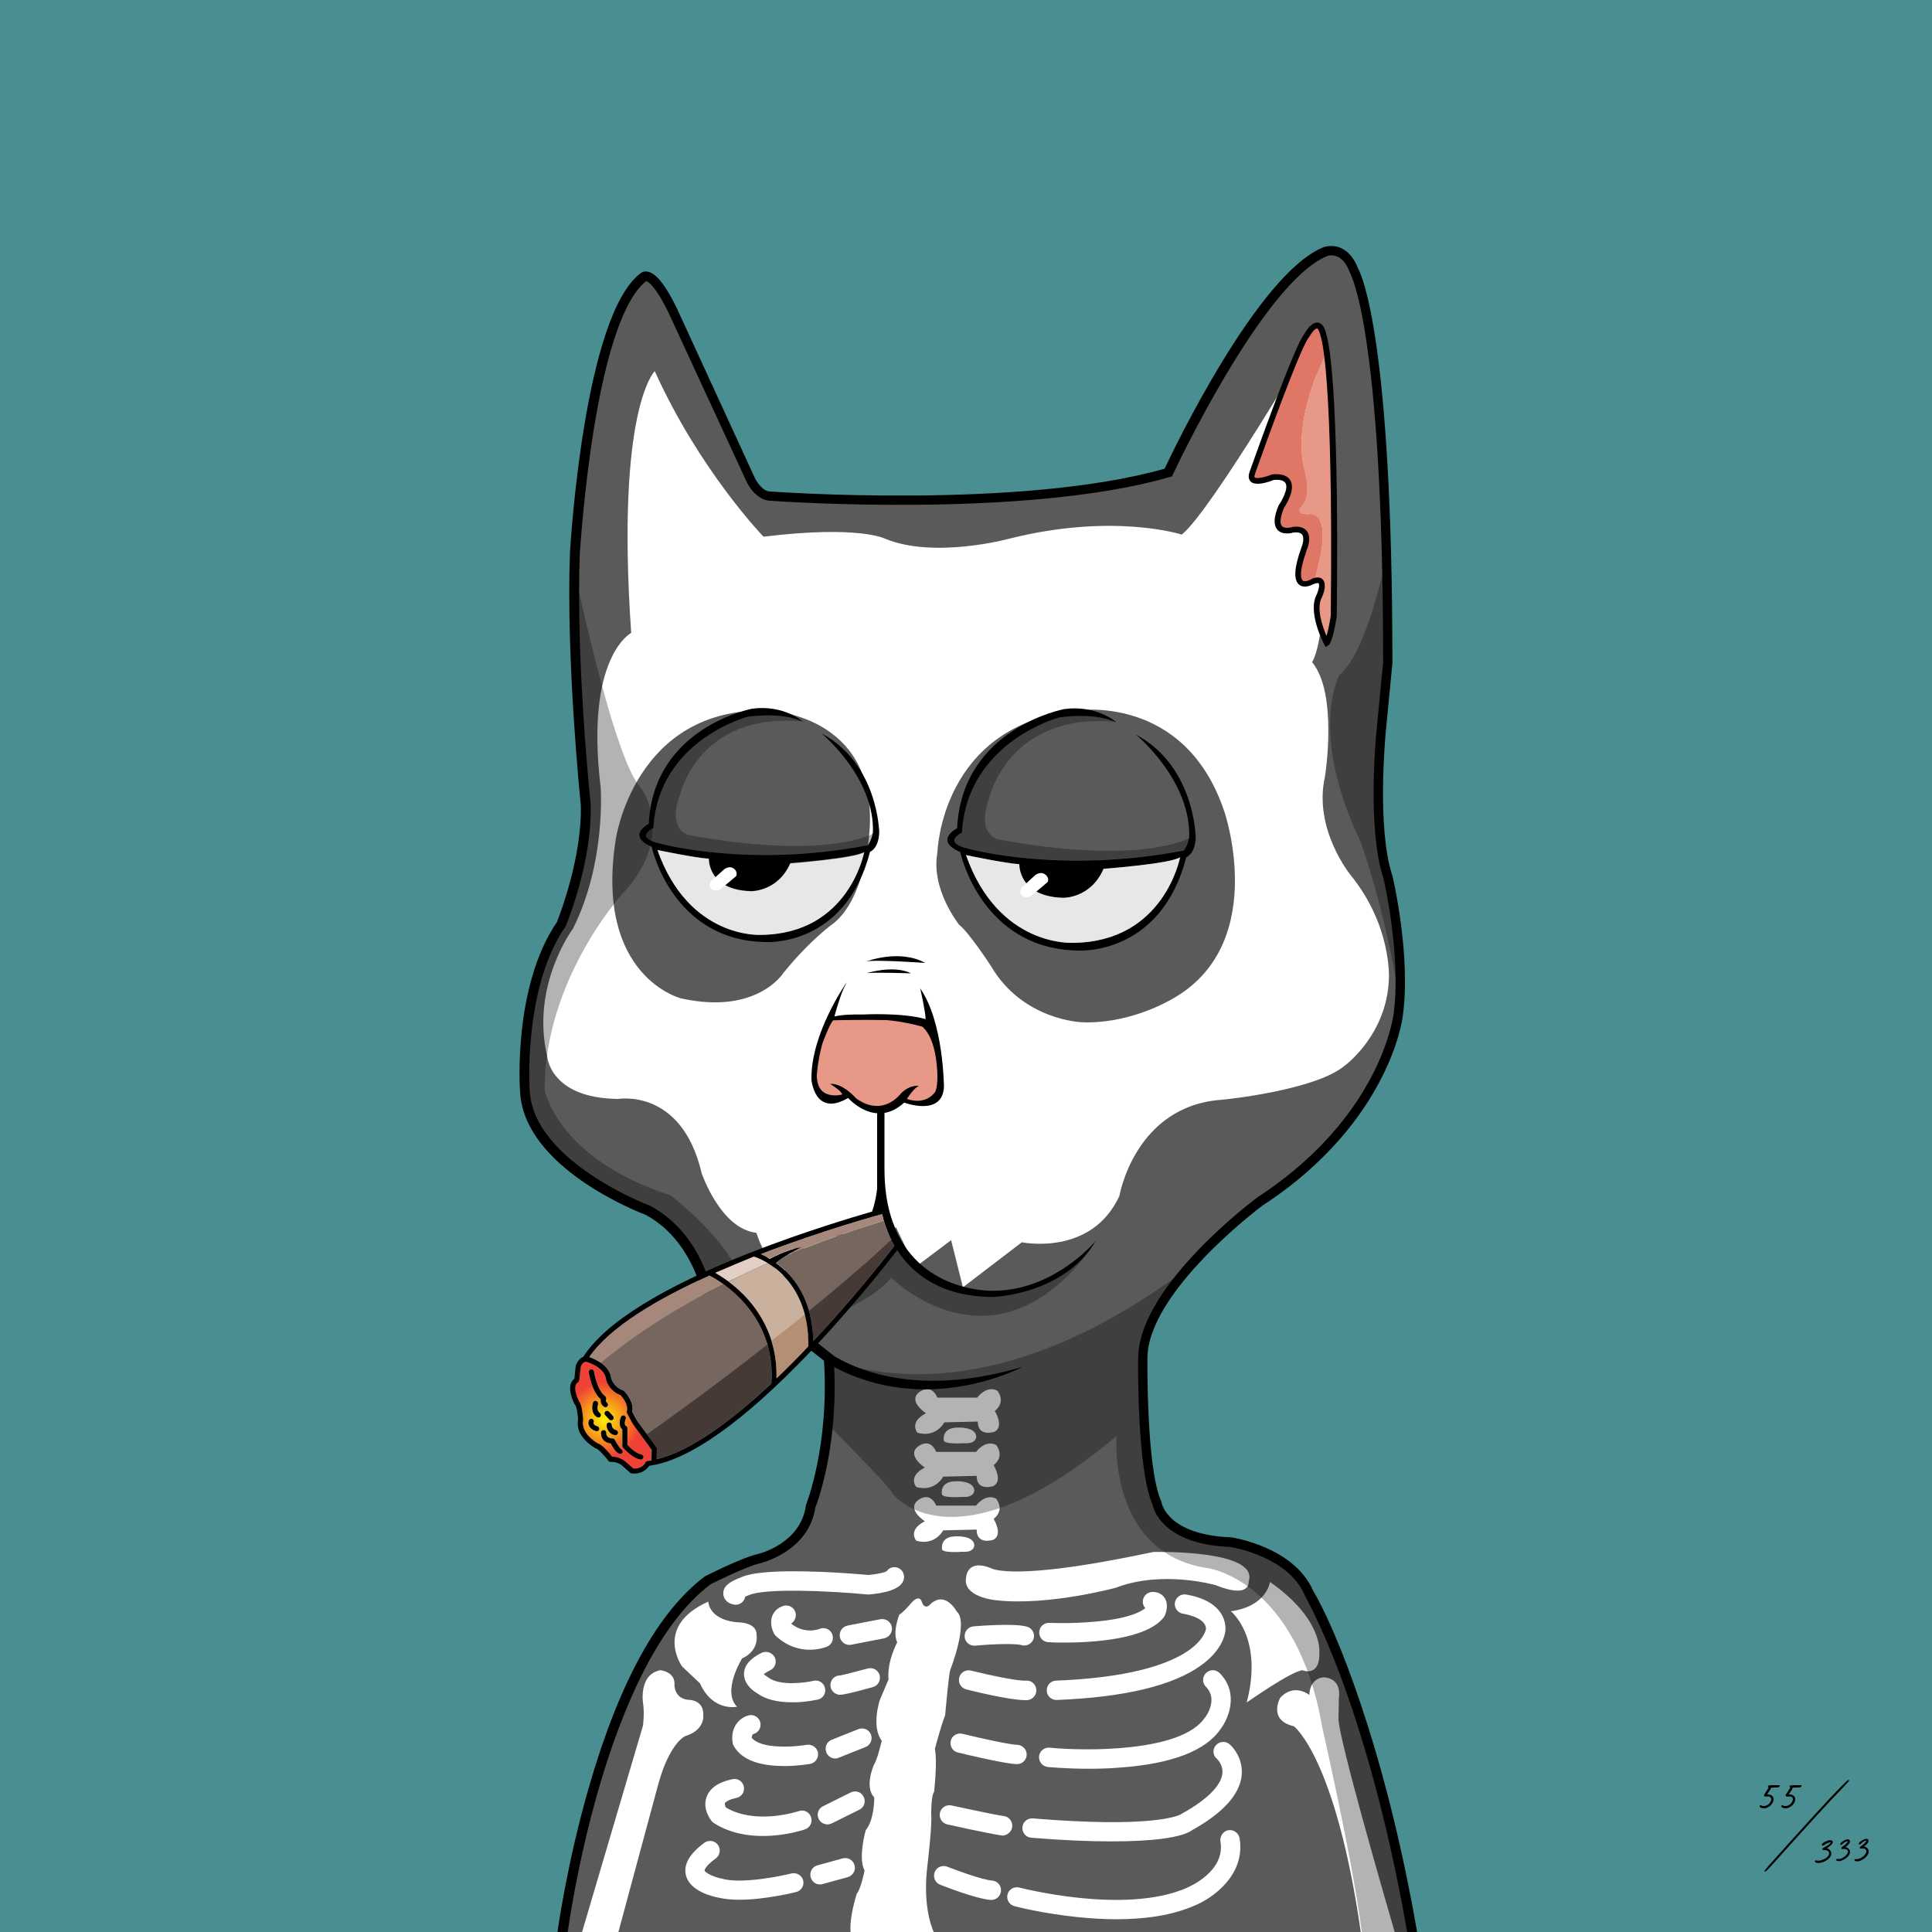
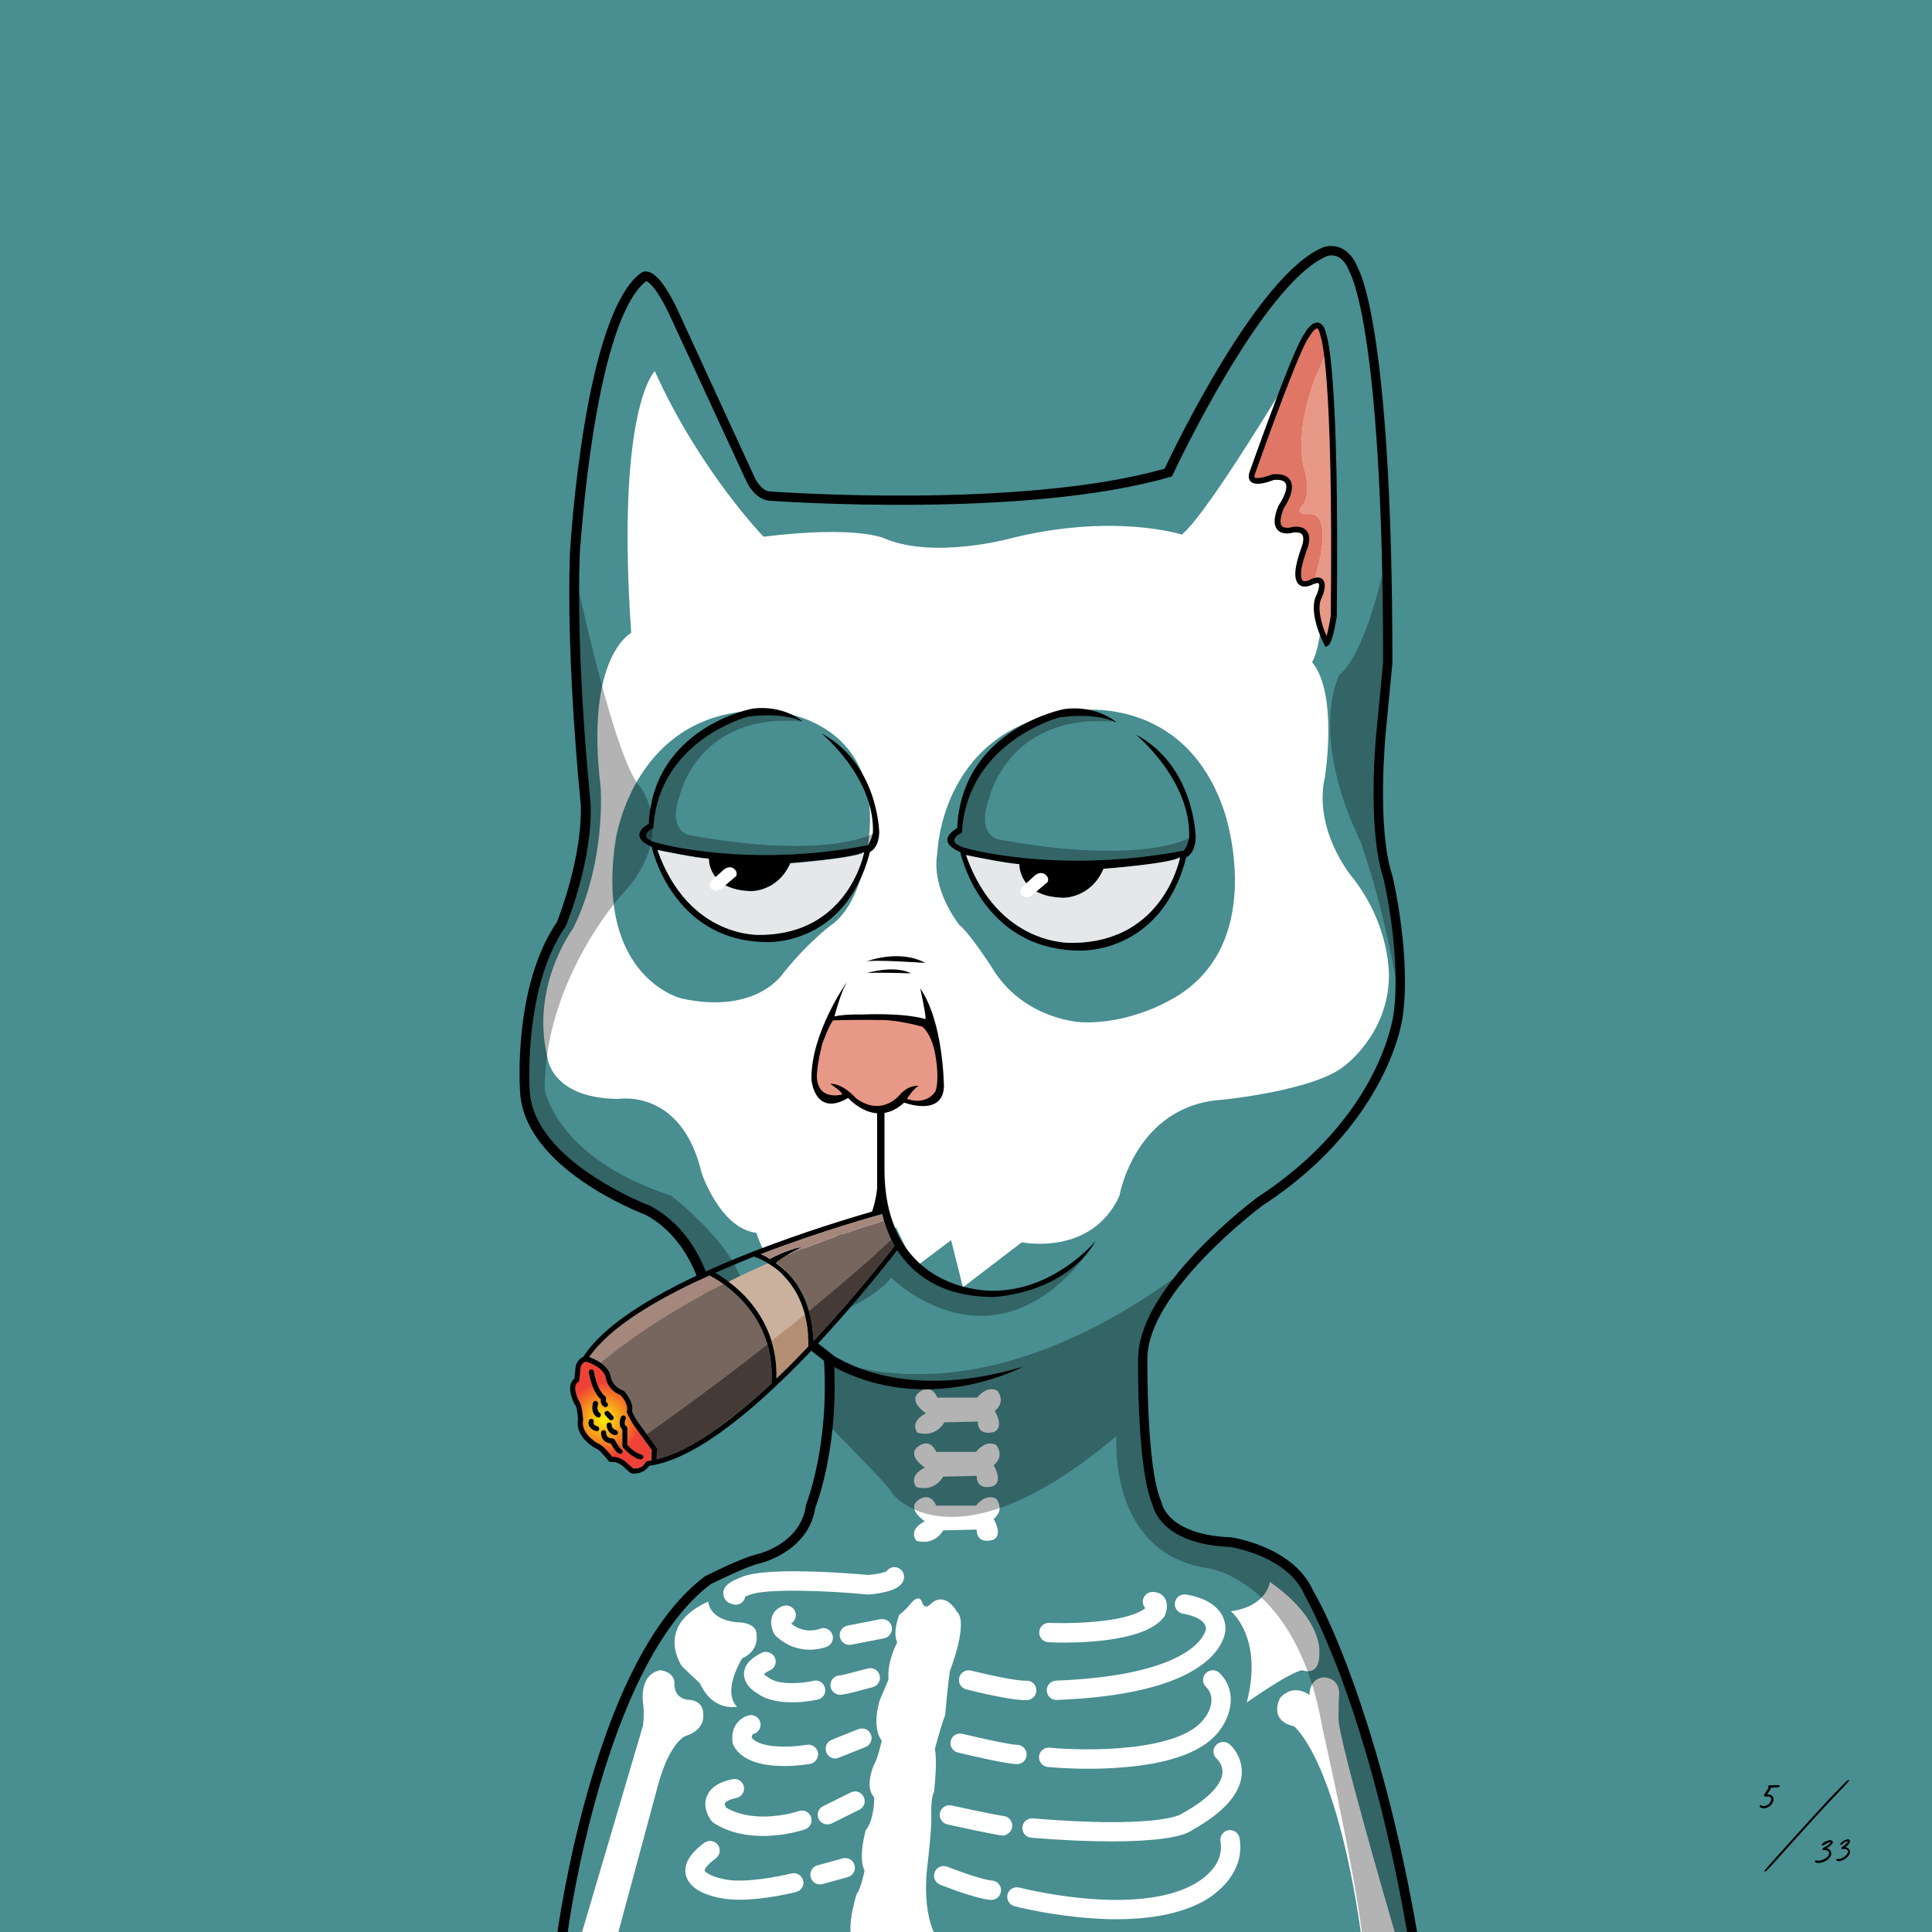
<svg xmlns="http://www.w3.org/2000/svg" enable-background="new 0 0 1000 1000" viewBox="0 0 1000 1000">
  <radialGradient id="a" cx="312.42" cy="734.737" gradientUnits="userSpaceOnUse" r="19.204">
    <stop offset="0" stop-color="#fff200" />
    <stop offset="1" stop-color="#ef4136" />
  </radialGradient>
  <path d="m0 0h1000v1000h-1000z" fill="#498e91" />
-   <path d="m334.4 143.2s-51.7 28.9-32.1 267.3c0 0 2.2 47.6-14.5 73.3 0 0-52.1 107.6 32.7 136.1 0 0 42.2 16 45.6 49.5 0 0 11.3 29.9 46.5 20.6l16.5 12.9s1.1 69.3-17.1 92.8c0 0-4.3 3.7-48.9 23.9 0 0-53.4 39.5-71.5 180.7h439.1s-33.2-208.7-89.3-200.7c0 0-42.8 1.4-44.8-31.6 0 0-16.2-69.9 5.5-97.2 0 0 44-47.8 79.5-72.4 0 0 62.7-55.8 38-136.7 0 0-14.1-33.4-1.5-124.5 0 0 3.7-203.2-28.1-207.5 0 0-29.5-5.5-85.1 114.4 0 0-40.9 22.1-205 12.4 0 0-9.3-.1-10.6-6.9-.1 0-41.3-105.1-54.9-106.4z" fill="#5a5b59" />
  <g fill="#fff">
    <path d="m363.2 607.3s9.7 28.7 28.3 30.8c0 0 4.7 15.4 13.6 22.2l7.5-18.3 10.3 12.5 12-17.2 13.5 18.6 15.3-20.8 10 20.8 18.6-14 6.1 24.4 30.5-23.3s36 7.5 50.5-24c0 0 8-47 53.5-49.8 0 0 47.7-4.7 63.1-17.6 0 0 22.2-16.1 22.9-45.5 0 0 1.4-26.9-19.7-53 0 0-19.6-23.8-13.4-51.1 0 0 6.9-43.1-6.7-59.3 0 0 15.1-17.9.7-168.5 0 0-52.7 90-68.1 102.5 0 0-35.5-11.5-89.6 2.2 0 0-38.4 10.4-63.8 0 0 0-13.3-7.2-63.1-1.1 0 0-33-34.1-56.3-85.7 0 0-20.2 19.2-12.2 135.5 0 0-24 12.2-15.8 79.9 0 0 2.9 38.7-14.3 73.1 0 0-22 29.4-13.4 66 0 0 1.2 21.8 36.7 22.2-.1.1 32.9-6 43.3 38.5zm122-166s1.6-65.7 71.5-73.5c0 0 56.6-9.3 77.1 52.5 0 0 24.4 71.5-30.5 98.6 0 0-20.4 11.3-43.4 10.2 0 0-30.5-.9-47-29.1 0 0-11.1-17.1-16.5-21.4.1 0-14.7-18.1-11.2-37.3zm-166.5-6.8s9.7-68.5 78.5-66.7c0 0 55.9 1.4 53 60.2 0 0-1.4 35.8-18.6 49.8 0 0-11.8 8.1-26.2 25.9 0 0-13.6 21.7-52.7 13.1.1.1-45.1-11-34-82.3zm156.2 307.1c9.8 2.7 13.9-5.4 13.9-5.4l17.3-.4c0 8.2 8.6 5.3 8.6 5.3 5.3-2.6.2-10.8.2-10.8 6.1-4.9 1.3-10.5 1.3-10.5-5.7-2.9-10.4 3.6-10.4 3.6h-20.6c-3.6-8.1-9.8-2.5-9.8-2.5-5.3 4.7 3.9 10.6 3.9 10.6-9.1 4.7-4.4 10.1-4.4 10.1zm-.6 28.1c9.8 2.7 13.9-5.4 13.9-5.4l17.3-.4c0 8.2 8.6 5.3 8.6 5.3 5.3-2.6.2-10.8.2-10.8 6.1-4.9 1.3-10.5 1.3-10.5-5.7-2.9-10.4 3.6-10.4 3.6h-20.6c-3.6-8.1-9.8-2.5-9.8-2.5-5.3 4.7 3.9 10.6 3.9 10.6-9.2 4.7-4.4 10.1-4.4 10.1zm0 27.8c9.8 2.7 13.9-5.4 13.9-5.4l17.3-.4c0 8.2 8.6 5.3 8.6 5.3 5.3-2.6.2-10.8.2-10.8 6.1-4.9 1.3-10.5 1.3-10.5-5.7-2.9-10.4 3.6-10.4 3.6h-20.6c-3.6-8.1-9.8-2.5-9.8-2.5-5.3 4.7 3.9 10.6 3.9 10.6-9.2 4.7-4.4 10.1-4.4 10.1z" />
-     <path d="m495.8 738.9c-8.5 0-7.3 6.5-7.3 6.5-.2 2.4 10.4 1.6 10.4 1.6 6.7.5 6.4-3.5 6.4-3.5-.4-5.1-9.5-4.6-9.5-4.6zm-1 27.8c-8.5 0-7.3 6.5-7.3 6.5-.2 2.4 10.4 1.6 10.4 1.6 6.7.5 6.4-3.5 6.4-3.5-.5-5.1-9.5-4.6-9.5-4.6zm3.1 36.5c6.7.5 6.4-3.5 6.4-3.5-.4-5-9.4-4.5-9.4-4.5-8.5 0-7.3 6.5-7.3 6.5-.3 2.3 10.3 1.5 10.3 1.5zm99.1.1c-7.5 1.6-16.7 3.4-20.6 4.1-54.6 10.2-63.4 4.3-63.4 4.3-12.3-5-12.9 4.4-12.9 4.4-2.4 10.8 15.7 12.2 15.7 12.2 26.7 3 61.8-6.5 61.8-6.5 24.1-9.3 51.7-1.3 51.7-1.3 18.1 7.3 17-1.9 17-1.9 5.6-16.7-49.3-15.3-49.3-15.3zm-68.3 48.2c.5.2 1 .2 1.5.2 2.1 0 4.1-1.4 4.8-3.5.8-2.6-.7-5.4-3.3-6.2-6.2-1.9-24.2-.5-27.8-.2-2.8.2-4.8 2.7-4.6 5.4.2 2.8 2.7 4.8 5.4 4.6 9.3-.9 21.1-1.2 24-.3z" />
    <path d="m543.1 840c-2.8-.1-5.1 2-5.2 4.8s2 5.1 4.8 5.2c1.1.1 4 .2 7.9.2 14.3 0 42.5-1.5 51.6-12.9.3-.3.5-.7.7-1.1.6-1.3 2.2-5.8-.2-9.3-1.4-2-3.7-3-6.5-2.9-2.8.2-4.8 2.6-4.7 5.3.1 1.2.6 2.3 1.3 3.1-2.9 2.3-9.9 5.6-26.5 7-12 1.1-23.1.6-23.2.6z" />
    <path d="m546.6 869.9c-2.8.1-4.9 2.4-4.8 5.2.1 2.7 2.3 4.8 5 4.8h.2c35-1.4 60.2-7.4 74.8-18 12-8.7 12.5-17.6 12.5-18.6.1-6.5-3.8-12-10.9-15.2-4.6-2.1-9.2-2.7-9.7-2.8-2.8-.3-5.2 1.6-5.6 4.4-.3 2.7 1.6 5.2 4.4 5.6.1 0 11.7 1.7 11.7 7.8-.1 1.1-4.4 23.9-77.6 26.8zm-10.2 4.7c-.2-2.8-2.5-4.9-5.3-4.7-4.6.3-20-3.1-28.5-5.2-2.7-.7-5.4.9-6.1 3.6s.9 5.4 3.6 6.1c2.3.6 22.2 5.6 30.6 5.6h1c2.8-.3 4.9-2.6 4.7-5.4zm-10.1 28.5c-3.2 0-18.4-3.3-28.2-5.7-2.7-.6-5.4 1-6 3.7s1 5.4 3.7 6c4.1 1 25.1 6 30.6 6 2.8 0 5-2.2 5-5s-2.4-5-5.1-5zm16.1 11.5c.5 0 9.1.9 20.8.9 5 0 10.5-.1 16.3-.6 27-1.9 44.6-8.7 52.3-20 4.3-5.7 9.5-18.8-.5-28.9-2-2-5.1-2-7.1 0s-2 5.1 0 7.1c6.3 6.3.3 14.9-.4 15.8-.1.1-.1.2-.2.2-12.1 17.9-62 17.3-80.3 15.5-2.7-.3-5.2 1.7-5.5 4.5-.2 2.8 1.8 5.2 4.6 5.5z" />
    <path d="m636.4 902.8c-2.1-1.8-5.3-1.5-7.1.6s-1.6 5.2.6 7c.1.1 3.3 3.1 2.8 7.6-.7 6.3-8.1 13.6-20.7 20.6-.5.3-.5.2-.8.5-1.9 1-16.2 7.1-76.6 2.1-2.8-.2-5.2 1.8-5.4 4.6s1.8 5.2 4.6 5.4c15.6 1.3 29.6 1.9 41.6 1.9 21.6 0 36.5-2 41.8-5.9 15.9-8.9 24.5-18.4 25.5-28.3.7-7.9-3.6-13.8-6.3-16.1zm-112.5 42.9c.4-2.7-1.5-5.3-4.2-5.7-6.9-1-27-5.5-27.2-5.5-2.7-.6-5.4 1.1-6 3.8s1.1 5.4 3.8 6c.8.2 20.7 4.6 27.9 5.7.3 0 .5.1.8.1 2.4-.2 4.5-1.9 4.9-4.4zm-10.3 27.7c-5.6-.5-18.7-5.4-23.3-7.2-2.6-1-5.5.2-6.5 2.8s.2 5.5 2.8 6.5c1.8.7 18.1 7.2 26.1 7.9h.4c2.6 0 4.8-2 5-4.6.3-2.8-1.8-5.2-4.5-5.4zm122.2-26.1c-2.7.5-4.5 3.1-4.1 5.8 2.7 15.7-16.6 23.7-17.4 24 0 0-.1 0-.1.1-32.2 14-86-.1-86.6-.2-2.7-.7-5.4.9-6.1 3.5-.7 2.7.9 5.4 3.5 6.1.6.2 14.5 3.8 32.9 5.7 7 .7 13.6 1.1 19.9 1.1 16 0 29.5-2.3 40.3-7 9.6-3.8 26.7-16 23.5-35-.5-2.7-3.1-4.5-5.8-4.1zm-174.2-105.2c-.5-2.7-3.1-4.5-5.9-4l-17 3.3c-2.7.5-4.5 3.1-4 5.9.5 2.4 2.6 4.1 4.9 4.1.3 0 .6 0 1-.1l17-3.3c2.7-.6 4.5-3.2 4-5.9zm-49.9-7.6c-.8-2.6-3.6-4.1-6.2-3.3-2.7.8-4.7 2.6-5.7 5-1.7 4.2.4 8.5.8 9.3.3.5.6.9 1 1.3 6.1 5.6 12.5 7.1 17.5 7.1 5.1 0 8.7-1.5 9-1.6 2.5-1.1 3.7-4 2.6-6.6-1.1-2.5-4-3.7-6.5-2.6-.3.1-7.6 3-14.7-2.7 1.9-1.3 2.9-3.7 2.2-5.9zm43.6 32.6c-.7-2.7-3.5-4.2-6.1-3.5-5.7 1.5-12.5 3.3-14.3 3.6h-.1c-1.8 0-3.6 1-4.4 2.7-1.3 2.5-.3 5.5 2.1 6.7.7.3 1.1.6 2.2.6 2 0 6-.9 17.2-4 2.5-.7 4.1-3.4 3.4-6.1zm-61.1-11.6c-5.9 2.9-9 6.5-9.1 10.8-.1 5.6 5 9.1 6.6 10 4.3 3.2 10.4 4.8 18.1 4.8h2.1c6.2-.2 11.2-1.4 11.4-1.4 2.7-.6 4.4-3.3 3.7-6-.6-2.7-3.3-4.4-6-3.7-4.2 1-17.6 2.8-23.4-1.8-.2-.2-.4-.3-.6-.4-.5-.3-1.2-.8-1.6-1.2.4-.4 1.3-1.2 3.3-2.1 2.5-1.2 3.5-4.2 2.3-6.7-1.3-2.4-4.3-3.5-6.8-2.3zm56.6 42.3c-1-2.6-3.9-3.8-6.5-2.8l-13.8 5.5c-2.6 1-3.8 3.9-2.8 6.5.8 2 2.7 3.2 4.6 3.2.6 0 1.2-.1 1.8-.4l13.8-5.5c2.6-1 3.9-3.9 2.9-6.5zm-71.1 5.7c4.6 8.7 16.5 10.6 26.2 10.6 6.6 0 12.1-.9 13.4-1.1 2.7-.5 4.5-3.1 4.1-5.8-.5-2.7-3.1-4.5-5.8-4.1-.1 0-6.7 1.2-13.9.9-7.3-.2-12.5-1.9-14.6-4.5 0-.8.2-1.8.9-2 2.7-.7 4.2-3.5 3.5-6.1-.7-2.7-3.5-4.2-6.1-3.5-4.8 1.3-9.4 6.2-8.2 14 0 .6.2 1.1.5 1.6zm48.6 40.8c.7 0 1.5-.2 2.2-.5l14.3-7.1c2.5-1.2 3.5-4.2 2.2-6.7-1.2-2.5-4.2-3.5-6.7-2.2l-14.3 7.1c-2.5 1.2-3.5 4.2-2.2 6.7.9 1.7 2.7 2.7 4.5 2.7zm-8.5-3.8c-.9-2.6-3.7-4-6.3-3.1-.2.1-22.1 7.4-37.7-1.8-.4-.7-.8-1.6-.6-2.2s1.7-1.9 6-2.8c2.7-.6 4.4-3.2 3.8-5.9s-3.2-4.4-5.9-3.8c-7.3 1.5-11.8 4.7-13.4 9.3-2.2 6.2 2.1 11.7 2.6 12.3.3.4.7.8 1.2 1.1 8.1 5.2 17.3 6.7 25.4 6.7 11.7 0 21.1-3.2 21.7-3.4 2.7-.9 4.1-3.8 3.2-6.4zm22.5 24.9c-.7-2.7-3.5-4.2-6.1-3.5l-13.1 3.6c-2.7.7-4.2 3.5-3.5 6.2.6 2.2 2.6 3.7 4.8 3.7.4 0 .9-.1 1.3-.2l13.1-3.6c2.7-.8 4.3-3.6 3.5-6.2zm-32.7 4.3c-6.4 1.6-25.3 5.3-35.1 2.9-.1 0-.2-.1-.3-.1-5-.9-9.2-3.2-9.5-4.3-.1-.4.7-2.6 5.8-6.3 2.2-1.6 2.7-4.8 1.1-7s-4.8-2.7-7-1.1c-7.6 5.6-10.9 11.2-9.6 16.7 2 8.6 14.4 11.3 17.3 11.8 3.1.7 6.7 1 10.4 1 13.4 0 28.6-3.8 29.4-4 2.7-.7 4.3-3.4 3.6-6.1-.7-2.5-3.5-4.2-6.1-3.5zm58.3-152.8c.4-2.7-1.5-5.3-4.2-5.7-1.9-.3-3.8.6-4.8 2.1-.8.4-3.2 1.3-9.4 1.9-2.4-.2-14.3-1.3-27.3-1.7-29.4-1-36.5 1.9-38.8 3-5 1.9-9.5 4.3-9 8.8.1 1 .8 4.4 5.5 5.2.3.1.6.1.9.1 2.4 0 4.5-1.7 4.9-4.1v-.1l1.5-.6c.1 0 .2-.1.3-.1 8.1-3.8 42-2.3 61.5-.4h.9c7.2-.7 17.1-2.3 18-8.4zm206.2 47.6s9.3 4 8.8-9.5c0 0 1.7-17.2-25.6-36.2 0 0-1.3 12.5-20.2 15.2 0 0 17 13.5 8.2 47.2-.1.1 22.5-15.9 28.8-16.7zm18.7 25.5.2-11.2s1.9-9.6-7.3-10.6c0 0-7.5-.6-8 9.1 0 0-7.8-6.4-15.1 1.5 0 0-6.5 11.6 7.1 14.7 0 0 21.6 15.9 34.7 106.9h17.6c-6.5-22.3-28.6-99-29.2-110.4z" />
    <path d="m483.9 905.2s3.2-12.2 5.3-17.4c0 0 1.8-20.5 2.6-23.3 0 0 9.8-24.9 3.4-30.4 0 0-6.2-11.6-14.2-3.2 0 0-2.6 2.3-3.9-1.9 0 0-1.3-4.6-6.2 1.6 0 0-3.7 4.3-5.4 5.1 0 0-3.7 8.9-1.1 14.4 0 0-5.4 9.8-4.5 19.2l-4.5 10.6s-4.6 13.7 1 21.1c0 0-2.4 10.2-3.9 12.1 0 0-5.4 11.6 0 17.2 0 0 .2 11.5-4.4 17 0 0-4.1 14.3-.6 20.9 0 0-1.9 9.6-4 11.9 0 0-4.1 12.4-3.2 20.2h43.1c-2.1-4.7-5.6-16.1-3.4-34.5 0 0 2.5-20.6 2-26.5 0 0-.2-9.5 1.5-11.9-.1-.1 1.8-14.8.4-22.2zm-100.3-65.4c-16.8-.6-17-10.8-17-10.8-28.4 12.7-13.6 33.5-13.6 33.5l9.3 8.8c6.7 14.9 19.2 12.1 19.2 12.1-8-8 2.6-25 2.6-25 9-4.1 7.5-12 7.5-12 .4-6.1-8-6.6-8-6.6zm-19.6 48c.4-7.6-6.7-7.9-6.7-7.9-8.4-.2-8.2-7.7-8.2-7.7.6-7-7.3-7.7-7.3-7.7-11.2 2.1-9 16.7-9 16.7.9 5.7 0 12 0 12l-31.6 107.1h18.8l20.8-77.1c6-21.5 13.9-24.6 13.9-24.6 10.4-3.2 9.3-10.8 9.3-10.8z" />
  </g>
  <path d="m693.2 349.5s-16.1 29.4 11 86.1c0 0 13 35.4 19.9 81.4 2.4-16.5 1.6-35.1-4.5-55.2 0 0-14.1-33.4-1.5-124.5 0 0 .4-21.2-.2-50.1-6 27.3-14.3 53.4-24.7 62.3zm-309 314.1c-7.2-22.3-37-44.8-37-44.8-59.6-19.4-65.3-55-65.3-55 0-56.7 39.7-100.5 39.7-100.5 29.1-30.6 10.1-55.6 10.1-55.6-10.1-10.4-23.4-62.5-33.8-109.3-.5 30.9.7 67.9 4.3 112.1 0 0 2.2 47.6-14.5 73.3 0 0-52.1 107.6 32.7 136.1 0 0 42.2 16 45.6 49.5 0 0 11.3 29.9 46.5 20.6-11.3-3.6-28.3-26.4-28.3-26.4zm257.2 136s-42.8 1.4-44.8-31.6c0 0-16.2-69.9 5.5-97.2 0 0 7-7.6 17.6-18.2-93.8 72.7-161.7 61.6-190.6 50.9 0 3 0 16.7-1.4 33 13.7 13.8 33.9 34.4 34.4 36.7 0 0 31.1 41.4 115.8-29.9 0 0-4.8 60.8 47.4 68.4 0 0 46 6.1 59.1 82.4 0 0 15.8 69 20.5 106.2h25.7c.1 0-33.1-208.7-89.2-200.7z" opacity=".3" />
  <path d="m677.2 266.1c-7.5.2-3.5-4-3.5-4 6-5.8 1.1-20.6 1.1-20.6-4.4-21.4 5.4-46.3 12-59.7-.7-4.2-1.6-7.6-2.5-9.8 0 0-2.4-9.2-9 2.9l-27 69.2s-4.4 7.6 10.4 3.1c0 0 14.9-2.3 4.9 14.9 0 0-8.7 14.2 6.2 12.1 0 0 9.6-1.7 5.1 10.3 0 0-8 17.4 1 17.7 0 0 2-1 4.3-1.5 11.6-38.4-3-34.6-3-34.6z" fill="#e07665" />
  <path d="m674.7 241.5s4.9 14.9-1.1 20.6c0 0-4 4.2 3.5 4 0 0 14.7-3.8 3 34.6 1.3-.3 2.6-.3 3.6.1l-2.2 18.9 4.1 13.2s4-4.8 4.9-16c0 0 2.3-99.2-3.8-135.1-6.5 13.4-16.4 38.3-12 59.7z" fill="#e89886" />
  <path d="m448.3 526.2h-18.9s-19.2 40.6 1.3 42.7l8-1.9s17.7 14.5 27.7 1.9c0 0 19.8 6.6 20.6-5.1 0 0-.1-32.2-8.4-35.1z" fill="#e89886" />
  <path d="m728.4 1000.4c-10.8-62.2-24.7-106.4-34.4-132.5-10.6-28.3-18.7-42-18.7-42.2l-.1-.3c-8.5-19.5-36.4-24.4-38.5-24.7-34.5-1.4-39.6-19.1-40.2-22-8-18.4-7.5-73.5-7.4-75.9.2-15.7 10.7-34.5 31.2-55.9 15.1-15.7 30.4-27.1 30.6-27.2l.1-.1c18.1-11.7 43-32.1 58.9-62.4 9.5-18.1 11.2-31.4 11.3-31.5 4.3-29.6-4.6-69.1-5.2-71.3-8.4-25.7-3.8-73.3-3.6-75.3l3.5-36.2c0-89-4.6-138.9-8.5-165.2-4.2-28.8-8.6-36.3-8.6-36.4l-.2-.4c-1.6-4.2-3.7-7-6.4-8.1-2.8-1.2-5.3-.3-5.4-.2-33.3 13.8-79.3 112-79.7 113l-.5 1-1.1.3c-74.5 21.6-202.5 12.6-206.6 12.3-7.7-.1-12.1-9.1-12.3-9.5l-40.6-87.9c-7-14.4-10.8-16.1-11.5-16.3-11.1 8.5-20.5 35.3-27.3 77.6-5.2 32.6-7 62.9-7.1 63.2-2.1 56.1 5.5 128.8 5.6 129.5v.2c1.1 29.2-12.2 61.8-12.8 63.2l-.1.3-.2.2c-21.9 31.7-18.5 84.5-18.4 85 2 36.4 61.4 59.1 62 59.3l.3.1c24.8 13.3 31 40.3 31.6 43.1 3.4 9.4 8.8 16 16.2 19.5 12.8 6 27.2.9 27.4.9l1.3-.5 18.4 14.5.1 1.1c3 44.3-8.2 74.3-9.5 77.7-3.5 22.5-27.4 28.4-28.4 28.7-7.2 1.6-23.8 9.9-25.8 10.9-55.6 42-73.8 179-74 180.4l-5.3.1c0-.3 4.9-36.2 16.5-76.1 15.6-53.8 35.7-90.4 59.9-108.5l.4-.2c.8-.4 18.9-9.6 27.2-11.4.8-.2 21.8-5.5 24.6-24.8v-.3l.1-.3c.1-.3 12.1-30.3 9.3-74.6l-14.5-11.4c-4.2 1.3-17.5 4.4-29.9-1.5-8.7-4.1-15-11.7-18.8-22.5l-.1-.3c-.1-.3-5.7-27.2-29-39.8-4.3-1.6-62.9-24.6-65-63.6-.2-2.2-3.6-54.8 19.1-88 1.2-3 13.2-34 12.3-60.8-.3-2.9-7.6-74.6-5.6-130.2.3-5.1 7.4-122.9 36.6-144.8.7-.6 2-1.1 3.6-.8 4.4.8 9.4 7.1 15.2 19.1l40.5 88.1c.9 1.8 4 6.6 7.9 6.6h.2c1.3.1 129.1 9.4 203.8-11.8 5.3-11.3 48.3-100.6 81.9-114.5.1-.1 4.4-1.8 9.2.2 3.9 1.7 7 5.3 9.1 10.8 1.8 3.3 17.7 36.7 17.7 204v.2l-3.5 36.3c0 .5-4.7 48.7 3.4 73.4l.1.2c.4 1.7 9.8 42 5.3 73.3-.1.5-1.8 14.1-11.7 32.9-9 17.3-26.9 42.5-60.7 64.5-2.2 1.6-59.4 44.8-59.7 79 0 .6-.6 56.9 7.1 74.1l.1.3.1.3c.1.7 3.2 16.8 35.7 18.1h.3c1.3.2 32.4 5 42.4 27.5 11.4 19.1 37.3 81 53.9 176.9z" />
  <path d="m686.1 334.9-.8-1.6c-.4-.7-8.7-16.8-3.7-25.7 1-2.4 1.5-5.1.9-5.7-.1-.1-.9-.3-2.8.5-.8.4-4.7 2.4-7.3.2-2.9-2.5-2.6-8.5 1.1-18.9v-.1c.6-1.2 1.8-5.1.5-6.9-.7-.9-2.2-1.3-4.4-1.1-.9.3-5.7 1.5-8.3-1.3-2.2-2.4-2.1-6.5.5-12.7l.2-.3c1.4-2 5-8.3 3.4-11.2-1-1.7-3.8-1.9-6.1-1.7-2.4 1-9.2 3.4-11.9.9-.8-.8-1.6-2.3-.6-5.1 2.4-6.7 23-64.9 28.4-71.5.7-1.3 3.7-6.2 7-5.7 3 .4 4 4.6 4.3 6.2.8 2.2 6.8 22.3 5.4 145.8v.2c-1 6-2.5 13.4-4.3 14.8zm-4.1-36c1.1 0 2 .3 2.6 1 2.3 2.4.4 7.5-.3 9.1l-.1.2c-2.9 5.1 0 14.5 2.4 20 .8-2.6 1.6-6.7 2.2-10.4 1.4-127.4-5-143.9-5.2-144.6l-.1-.3c-.6-3-1.5-3.9-1.8-3.9-.9-.1-2.9 2.2-4 4.3l-.2.3c-4.1 4.6-21.5 52.5-27.9 70.6-.4 1.2-.3 1.8-.2 1.9.9.9 5.5-.1 8.9-1.5l.2-.1h.2c4.7-.4 7.8.7 9.2 3.2 2.8 4.8-2.4 12.8-3.4 14.3-2.5 6.3-1.7 8.5-1 9.3 1.3 1.4 4.4.8 5.4.5l.3-.1c3.5-.4 5.9.4 7.3 2.3 2.5 3.4.2 9-.2 9.9-4.4 12.4-2.7 15-2 15.6.9.8 3.1 0 4-.5l.2-.1c1.2-.7 2.4-1 3.5-1zm-205.7 212.7s2.8 12.3 2.8 15.9c-12.1-3.5-32.4-2.4-32.4-2.4-5.5-.1-10.8.1-14.8 1 0 0 2.2-8.5 4.7-14.3.6-1.1 1.1-2.2 1.7-3.4 0 0-18.7 26.3-18.3 50.4 0 0 1.6 19.7 19 9.5 0 0 14 16.2 29 2.4 0 0 20 7.6 20.6-8.4-.1.1-.1-33.1-12.3-50.7zm7.9 53.3s-4.3 7.5-14.8 3.9c0 0 3.9-6.2 6.3-6.7 0 0-4.6-1-9.5 4 0 0-9.1 12.5-23.1 2.4 0 0-6.6-7.8-13.4-7.5 0 0 6.2 3.9 6.2 5.5 0 0-13 3.7-13.1-9.7 0 0 .1-6.2 2.8-16.5.1-.4 4-10.8 5.7-12.2 0 0 15.3-.4 27.5-.1 7.4.6 14.3 2.2 18.6 3.4 2.5 2.2 5.2 6.4 6.7 14.3 1.3 7.6 1.6 15 .1 19.2zm-35.9-67.2s17.1-6.7 30.6.7c0 0-26.9-1.9-30.6-.7zm0 6.1s14.1-4.6 23.3 0c0 0-21.7-.7-23.3 0z" />
  <path d="m587.9 380.2s28.9 23.7 27.6 53.7c0 0-.1 0-.2.1-.4 3.4-2.5 6.2-2.5 6.2-64 12.3-111.5-.9-111.5-.9-14.2-3.4-3.4-8.3-3.4-8.3 2.7-47.2 50.5-59.7 50.5-59.7 16.1-2 25 .6 28.9 2.4h.4s-10.1-8.9-26.8-6.7c0 0-53 9.8-55.5 61.7 0 0-12.3 6.3 1.6 12.3 0 0 10.7 50.3 61.1 51 0 0 42.7 2.9 55.9-48.3 0 0 4.7-1.6 4.9-10.5-.1 0-.4-36.7-31-53zm-32.5 107.8s-38.5 2.5-55.4-45.4c0 0 20.4 4.2 27.6 4.7 0 0-.7 16.8 22.6 17.4 0 0 14.3.4 21-15 0 0 34.9-2.7 39.6-6 0 0-8.1 43.9-55.4 44.3z" />
  <path d="m550.2 464.7c-23.3-.7-22.6-17.4-22.6-17.4-7.2-.4-27.6-4.7-27.6-4.7 16.9 47.9 55.4 45.4 55.4 45.4 47.3-.4 55.4-44.3 55.4-44.3-4.7 3.4-39.6 6-39.6 6-6.7 15.5-21 15-21 15z" fill="#e6e7e8" />
  <path d="m535.9 452.9-6.9 6.3s-2 2.9 0 4.2c0 0 2.3 2.7 6.1-.8l7.1-6s1.2-2-1-3.8c0 .1-1.8-2.2-5.3.1z" fill="#fff" />
  <path d="m548.4 371.2s-47.9 12.5-50.5 59.7c0 0-10.8 4.9 3.4 8.3 0 0 47.6 13.2 111.5.9 0 0 2.1-2.8 2.5-6.2-2.3 1.2-27.6 13.6-98.5.6 0 0-11.9-2.2-4.7-21.7 0 0 10-44.1 65.1-39.2-3.8-1.7-12.7-4.4-28.8-2.4z" opacity=".3" />
  <path d="m425.2 379.6s27.9 22.9 26.6 51.8c0 0-.1 0-.2.1-.4 3.2-2.4 6-2.4 6-61.8 11.9-107.7-.9-107.7-.9-13.8-3.2-3.3-8-3.3-8 2.6-45.5 48.8-57.6 48.8-57.6 15.6-2 24.1.6 27.9 2.3h.4s-9.7-8.6-25.9-6.5c0 0-51.2 9.5-53.6 59.6 0 0-11.9 6 1.5 11.9 0 0 10.4 48.6 59 49.3 0 0 41.3 2.8 54-46.7 0 0 4.5-1.5 4.8-10.2-.1.1-.4-35.3-29.9-51.1zm-31.4 104.2s-37.2 2.4-53.5-43.9c0 0 19.7 4.1 26.6 4.5 0 0-.6 16.2 21.8 16.8 0 0 13.8.4 20.3-14.5 0 0 33.7-2.6 38.2-5.8.1.1-7.8 42.4-53.4 42.9z" />
  <path d="m388.7 461.3c-22.5-.6-21.8-16.8-21.8-16.8-6.9-.4-26.6-4.5-26.6-4.5 16.3 46.2 53.5 43.9 53.5 43.9 45.7-.4 53.5-42.8 53.5-42.8-4.5 3.2-38.2 5.8-38.2 5.8-6.6 14.8-20.4 14.4-20.4 14.4z" fill="#e6e7e8" />
  <path d="m374.9 449.9-6.7 6s-1.9 2.8 0 4.1c0 0 2.2 2.6 5.9-.7l6.9-5.8s1.1-1.9-.9-3.7c-.1.1-1.8-2.2-5.2.1z" fill="#fff" />
  <path d="m387 371s-46.2 12.1-48.8 57.7c0 0-10.5 4.8 3.3 8 0 0 46 12.7 107.7.9 0 0 2-2.7 2.4-6-2.2 1.2-26.7 13.1-95.1.6 0 0-11.4-2.2-4.5-21 0 0 9.7-42.6 62.9-37.8-3.8-1.8-12.3-4.4-27.9-2.4z" opacity=".3" />
  <path d="m438.2 677.4s16.3-7.1 23.1-16.1c0 0 52.5 52.9 103-14.4 0 0-53 54-98.6-1.5z" opacity=".3" />
  <path d="m328.8 738.6c-1.2-1.5-2.5-3.9-3.3-5.5-.5-1-.8-1.6-.9-1.7-.1-.3-.2-.6-.1-.9 1-3.6-2.4-7.6-3.3-8.5-6.3-2.4-7.5-8.1-7.5-8.4-.5-3.4-3.4-5.8-6.2-7.2-1.4-.8-2.8-1.3-3.8-1.6-1.7-.5-2.9 1.8-3.2 2.4l-.8 7.1c0 .4-.3.8-.6 1-3.5 2.1 0 9.1.4 10 1.7 2.2 2 8.3 2.1 9.5v.3c-1.3 6.6 6.5 11.4 7.6 12 2.4.7 5.9 4.9 7.4 6.9 1.6 0 2.9.3 4 .8 1.8.7 2.9 1.7 3 1.8l4 3.5c4.6.4 6.3-2.9 6.3-3.1.2-.4.6-.7 1-.7l2.1-.3.2-5.5zm-9 3.2c-.1.6-.7 1-1.3 1h-.3c-1.5-.4-2.5-1.1-3.1-2-.8-1.1-1.1-2.4-1.1-3.2 0-.7.6-1.3 1.3-1.3s1.3.6 1.3 1.3c0 .2.1 2.1 2.2 2.6.8.2 1.2.9 1 1.6zm-2.5-8.8c.5.5.4 1.4-.1 1.8-.2.2-.5.3-.9.3-.2 0-.4 0-.5-.1-.2-.1-.3-.2-.5-.3l-2.1-2.3c-.5-.5-.4-1.4.1-1.8.1-.1.3-.2.4-.2.5-.2 1.1-.1 1.4.3zm-11.4-24.2h.2c.6 0 1.2.5 1.3 1.1 0 .1 1.4 9.5 5.8 12.9.4.3.6.9.5 1.4 0 0-.4 1.4.4 2 .6.4.7 1.2.3 1.8-.3.3-.7.5-1 .5s-.6-.1-.8-.3c-1.4-1-1.7-2.7-1.5-3.9-4.8-4.3-6.2-13.6-6.2-14-.2-.7.3-1.4 1-1.5zm4.1 31.1c-.2.6-.7.9-1.2.9-.1 0-.2 0-.4-.1-1.7-.5-2.9-1.4-3.5-2.6-.7-1.5-.2-2.8-.1-2.9.3-.7 1-1 1.7-.7s1 1 .7 1.7c0 0-.1.4.1.8.2.5.9.9 1.8 1.2.8.3 1.1 1 .9 1.7zm.7-6.9c-.2.4-.7.6-1.1.6-.2 0-.5-.1-.7-.2-3.5-2.3-2-7.2-1.9-7.4.2-.7.9-1.1 1.6-.8.7.2 1.1.9.8 1.6 0 .1-.9 3.2.9 4.5.7.3.8 1.1.4 1.7zm11.4 18.8c-.2.5-.7.8-1.2.8-.2 0-.3 0-.4-.1-1.5-.5-3.2-3.4-4.3-5.4-1.7-.2-3-.9-3.9-2-1.3-1.6-1.1-3.5-1.1-3.7.1-.7.7-1.2 1.4-1.1.4 0 .8.3 1 .6.2.2.2.5.2.8 0 0-.1 1 .6 1.8.6.7 1.5 1 2.8 1.1.5 0 .8.3 1.1.7 1.2 2.3 2.7 4.5 3.2 4.8.2.1.4.2.5.3.2.4.3.9.1 1.4zm9.5 3.5h-.1c-3-.3-6.3-3.3-8-5l-1.1-1.1c-.2-.2-.3-.5-.3-.9v-8.5c-2.1-1.8-1.4-4.9-.7-6.5.3-.7 1.1-.9 1.7-.6.2.1.4.3.5.5.2.3.3.8.1 1.2 0 0-1.2 2.8.2 3.6.4.2.7.7.7 1.1v8.7c1.4 1.6 4.8 4.7 7.1 4.9.7.1 1.2.7 1.1 1.4 0 .7-.5 1.2-1.2 1.2z" fill="url(#a)" />
  <path d="m423.1 695.8c6.9 6 40.9 31.1 106.4 11.6-1 .5-49.9 26.5-99.2-.6l-7.4-10.7zm-98.4 43.4v8.7c1.4 1.6 4.8 4.6 7.1 4.9.7.1 1.2.7 1.2 1.4-.1.7-.6 1.2-1.3 1.2h-.1c-3-.3-6.3-3.3-8-5-.6-.6-.9-1-1.1-1.1-.2-.2-.3-.5-.3-.9v-8.5c-2.1-1.8-1.4-5-.7-6.5.3-.7 1.1-.9 1.7-.6.2.1.4.3.5.5.2.4.3.8.1 1.2 0 .1-1.2 2.8.2 3.6.4.1.7.6.7 1.1zm-8.1-1.6c0 .2.1 2.1 2.2 2.6.7.2 1.1.9 1 1.6-.1.6-.7 1-1.3 1h-.3c-1.5-.3-2.4-1.1-3.1-2-.8-1.1-1.1-2.4-1.1-3.2 0-.7.6-1.3 1.3-1.3.8 0 1.3.6 1.3 1.3zm-3.3-5.2c-.5-.5-.4-1.4.1-1.8.1-.1.3-.2.4-.2.5-.2 1.1-.1 1.4.3l2.1 2.3c.5.5.4 1.4-.1 1.8-.2.2-.5.3-.9.3-.2 0-.4 0-.5-.1-.2-.1-.3-.2-.4-.3zm2.8 14.7c-1.7-.2-3.1-.9-3.9-2-1.3-1.6-1.1-3.5-1.1-3.7.1-.7.7-1.2 1.5-1.1.4 0 .8.3.9.6.2.2.2.5.2.8 0 0-.1 1 .6 1.8.5.7 1.5 1 2.8 1.1.5 0 .9.3 1.1.7 1.2 2.3 2.7 4.5 3.2 4.8.2.1.4.2.5.3.3.4.4.9.3 1.3-.2.5-.7.8-1.2.8-.1 0-.3 0-.4-.1-1.6-.4-3.4-3.3-4.5-5.3zm-7.2-13.7c-3.5-2.3-2-7.2-1.9-7.4.2-.7.9-1.1 1.6-.8.7.2 1.1.9.9 1.6 0 .1-1 3.2.9 4.5.6.4.8 1.2.4 1.8-.2.4-.7.6-1.1.6-.3-.1-.5-.2-.8-.3zm2.1-9.1c-4.8-4.3-6.1-13.6-6.2-14-.1-.7.4-1.4 1.1-1.5h.2c.6 0 1.2.5 1.3 1.1 0 .1 1.4 9.5 5.8 12.8.4.3.6.9.5 1.4 0 0-.4 1.3.4 1.9.6.4.7 1.2.3 1.8-.3.3-.6.5-1 .5-.3 0-.5-.1-.8-.3-1.5-.9-1.8-2.5-1.6-3.7zm-3.8 12s-.1.4.1.8c.2.5.9.9 1.9 1.2.7.2 1.1.9.9 1.6-.2.6-.7.9-1.2.9-.1 0-.2 0-.4-.1-1.7-.5-2.9-1.4-3.5-2.6-.7-1.5-.2-2.8-.1-2.9.3-.7 1-1 1.7-.7.6.4.9 1.1.6 1.8z" />
  <path d="m421 694.2c21.3-22.7 38.1-44.2 42-49.3-4.2-7.2-5.8-13.8-6.4-16.4-1.9.5-30.5 8.3-62.8 20.7 1.3.6 2.9 1.3 4.6 2.4 2.7-1.4 9.9-5.1 16.5-6 0 0-10.8 5.5-13.2 8.2 8.5 6 18.7 18 19.3 40.4zm-50.8-35.4c8.1 4.6 32.7 21.2 31.7 54.6 5.7-5.4 11.2-11 16.5-16.6.4-36-24.5-45.2-28.2-46.4-6.6 2.7-13.3 5.5-20 8.4zm-70.5 66.5c1.7 2.2 2 8.3 2.1 9.5v.3c-1.3 6.6 6.5 11.4 7.6 12 2.4.7 5.9 4.9 7.4 6.9 1.5 0 2.9.3 4 .8 1.8.7 2.9 1.7 3 1.8l4 3.5c4.6.4 6.3-2.9 6.3-3.1.2-.4.6-.7 1-.7l2.1-.3.2-5.5-8.6-11.8c-1.2-1.5-2.5-3.9-3.3-5.5-.5-1-.8-1.6-.9-1.7-.1-.3-.2-.6-.1-.9 1-3.6-2.4-7.6-3.3-8.5-6.3-2.4-7.5-8.1-7.5-8.4-.5-3.4-3.4-5.8-6.2-7.2-1.4-.8-2.8-1.3-3.8-1.6-1.7-.5-2.9 1.8-3.1 2.4l-.8 7.1c-.1.4-.3.8-.6 1-3.4 1.9 0 9 .5 9.9zm2.2-23c11.3-17.7 40.8-36 87.4-54.3 26.9-10.5 52.1-18 62.1-20.9 2.1-6.2 2.6-11.9 2.6-11.9v-42h3.8v31.9c0 10.7 1.5 19.5 4.1 26.9.5 1.2 1 2.6 1.6 4.2 14.3 33.2 50.5 31.9 50.5 31.9 31.5 0 52.7-25.2 53.3-26-16.6 28.2-53.3 29.2-53.3 29.2-27.4 0-42-12.5-49.6-24.2-4.9 6.3-21.1 26.9-41.3 48.6l-.3.3c-.7.8-1.5 1.6-2.2 2.4-.4.4-.8.9-1.2 1.3-34.8 36.4-62.8 56.2-83.4 59-1.1 1.7-3.6 4-7.6 4-.5 0-1 0-1.5-.1-.2 0-.5-.1-.7-.3l-4.3-3.8s-2.4-2.1-5.8-1.8c-.4 0-.9-.2-1.1-.5-2.2-2.9-5.3-6.2-6.5-6.5-.1 0-.2-.1-.3-.1-.4-.2-10.7-5.9-9-14.7-.1-2.7-.7-6.9-1.6-7.9-.1-.1-.1-.2-.2-.2-.2-.4-5-9.4-.1-13.2l.7-6.7c0-.1 0-.2.1-.3.6-1.6 1.9-3.6 3.8-4.3zm65.3-42.1c-26.5 12-51.4 26.5-62.2 42.2 3.4 1.2 10.4 4.3 11.3 10.8 0 .1 1 4.6 6.2 6.5.2.1.3.2.5.3.2.2 5.3 5.4 4.2 10.7.6 1.2 2.2 4.5 3.7 6.3l8.9 12.1c.2.2.3.5.3.8l-.2 5.4c17.8-4.2 39.3-20.4 59.4-39.2 2.4-37.2-27.6-53.6-32.1-55.9z" />
  <path d="m456.6 628.4c-1.9.5-30.5 8.3-62.8 20.7 1.3.6 2.9 1.3 4.6 2.4 2.7-1.4 9.9-5.1 16.5-6 0 0-3.9 2-7.6 4.2 19.2-7.9 36.7-13.8 50.1-17.8-.4-1.5-.6-2.7-.8-3.5z" fill="#a5877c" />
-   <path d="m370.2 658.8c1.7 1 4.1 2.5 6.9 4.5 6.9-3.4 13.7-6.6 20.3-9.5-3.4-2.1-6.1-3-7.2-3.4-6.6 2.7-13.3 5.5-20 8.4z" fill="#e1d0c3" />
  <path d="m305 702.4c1.5.5 3.8 1.5 6 3 19.6-16.2 41.8-29.7 63.5-40.7-3.4-2.5-6.2-3.9-7.3-4.5-26.5 11.9-51.4 26.5-62.2 42.2z" fill="#a5877c" />
  <path d="m457.5 631.9c-13.4 4-30.9 9.9-50.1 17.8-2.4 1.4-4.7 2.9-5.6 4 6.2 4.5 13.4 12.2 17 24.9 20.7-17 34.9-29.7 42.6-36.8-2-3.9-3.2-7.3-3.9-9.9z" fill="#77665d" />
  <path d="m418.7 678.6c1.3 4.5 2.1 9.7 2.2 15.6 21.3-22.7 38.1-44.2 42-49.3-.6-1-1.1-2.1-1.7-3.1-7.5 7-21.7 19.8-42.5 36.8z" fill="#463a37" />
  <path d="m401.9 713.5c5.7-5.4 11.2-11 16.5-16.6.1-6.3-.6-11.8-1.9-16.5-5.3 4.3-11 8.9-17.2 13.8 1.8 5.6 2.8 12.1 2.6 19.3z" fill="#b58f74" />
  <path d="m397.4 653.9c-6.7 2.9-13.5 6.1-20.3 9.5 7.6 5.6 17.6 15.6 22.3 30.8 6.1-4.8 11.8-9.4 17.2-13.8-3.9-14.7-12.7-22.6-19.2-26.5z" fill="#cab19e" />
  <path d="m374.5 664.7c-21.8 11-43.9 24.4-63.5 40.7 2.5 1.8 4.9 4.3 5.4 7.8 0 .1 1 4.6 6.2 6.5.2.1.3.2.5.3.2.2 5.3 5.4 4.2 10.7.6 1.2 2.2 4.5 3.7 6.3l3.9 5.4c24-17.1 44.8-32.7 62.4-46.5-4.7-15.8-15.4-25.9-22.8-31.2z" fill="#77665d" />
  <path d="m339.7 749.1c.2.2.3.5.3.8l-.2 5.4c17.8-4.2 39.3-20.4 59.4-39.2.5-7.6-.3-14.3-2-20.2-17.5 13.8-38.3 29.4-62.4 46.5z" fill="#463a37" />
  <path d="m921.2 924h-2.4c-1.1 0-2.5 0-2.9.1-.5.1-.8.1-.8.6 0 .3.1.4.4.5-.1.2-.4.6-.7 1.1-1.8 2.7-1.8 2.9-1.8 3 0 .2.1.3.2.4.2.2.6.2 1.3.2 1-.1 1.4 0 1.8.3.7.5.5 1.5.3 2-.6 1.4-1.9 2.5-3.4 2.6-.4.1-1.2-.1-1.5-.3-.2-.2-.5-.2-.6-.1-.2.1-.3.3-.3.5 0 .5.6.8 1.1.9.3.1.7.2 1.1.2.6 0 1.1-.1 1.7-.4 1.8-.7 3.3-2.6 3.3-4.3 0-.7-.2-1.3-.8-1.8s-1.2-.7-2.2-.7c-.2 0-.3 0-.4 0 .2-.2.4-.6.7-1 .5-.7 1.1-1.6 1.2-2l.3-.5h.4c.3 0 1-.1 1.6-.1s1.3 0 1.6-.1c.4-.1.7-.1.7-.5v-.1-.1z" />
-   <path d="m932.5 924.4v-.4h-2.5c-1.1 0-2.5 0-2.9.1-.5.1-.8.1-.8.6 0 .3.1.4.4.5-.1.2-.4.6-.7 1.1-1.8 2.7-1.8 2.9-1.8 3 0 .2.1.3.2.4.2.2.6.2 1.3.2 1-.1 1.4 0 1.8.3.7.5.5 1.5.3 2-.6 1.4-1.9 2.5-3.4 2.6-.4.1-1.2-.1-1.5-.3-.2-.2-.5-.2-.6-.1-.2.1-.3.3-.3.5 0 .5.6.8 1.1.9.3.1.7.2 1.1.2.6 0 1.1-.1 1.7-.4 1.8-.7 3.3-2.6 3.3-4.3 0-.7-.2-1.3-.8-1.8s-1.2-.7-2.2-.7c-.2 0-.3 0-.4 0 .2-.2.4-.6.7-1 .5-.7 1.1-1.6 1.2-2l.3-.5h.4c.3 0 1-.1 1.6-.1s1.3 0 1.6-.1c.4-.1.7-.1.7-.5z" />
  <path d="m957.1 921.3c.3.2-.3.9-4.2 5-7.2 7.4-17.3 18.5-33.1 36.1-5.3 5.9-5.9 6.5-6.4 6.3s-.1-.7 13.9-16.2c7.9-8.8 15.7-17.3 19.8-21.7 4.9-5.1 8.9-9.2 9.3-9.4.2-.1.4-.1.6 0z" />
  <path d="m947 952.5h-.5l-.4.2c-.9.3-1.9.7-2.6 1.3-.6.5-.6.9-.4 1.1s.6.3 1.2-.2c.8-.7 2.4-1.3 3.1-1.3h.2c0 .3-1 1.4-3.2 2.5-.9.5-1.2.7-1.2 1 .1.4.4.5 1.3.5 1.5.1 1.9.5 2.2 1.2.1.4.1.8-.1 1.3-.5 1.1-1.9 2.1-3.7 2.7-.9.3-2 .4-2.5.2-.3-.1-.6-.1-.8 0-.1.1-.2.2-.2.4 0 .6.9.8 1.5.9h.4c.6 0 1.4-.2 2.3-.5 1.5-.5 3-1.6 3.7-2.7.5-.7.7-1.6.5-2.3-.3-1.1-1.3-2-2.3-2.2.1 0 .1-.1.2-.1 1.1-.6 2.5-1.8 2.8-2.4.2-.5.2-.9 0-1.2-.3-.3-.8-.4-1.5-.4z" />
  <path d="m955.9 952.1-.4.1-.4.2c-.8.3-1.6.9-2.2 1.4-.5.5-.4.8-.3 1 .2.2.6.2 1.1-.4.7-.7 2-1.4 2.6-1.4h.2c.1.2-.8 1.4-2.5 2.6-.8.5-1 .7-.9 1.1s.4.4 1.2.3c1.4 0 1.8.3 2.1.9.2.3.2.7 0 1.1-.4 1-1.5 2.1-3 2.8-.8.4-1.7.5-2.2.4-.3-.1-.6 0-.7.1s-.1.2-.1.4c.1.5.9.6 1.4.6h.4c.6-.1 1.2-.3 2-.7 1.2-.6 2.5-1.7 3-2.7.4-.7.4-1.5.2-2.1-.3-.9-1.3-1.7-2.3-1.7.1 0 .1-.1.2-.1.9-.6 2-1.9 2.2-2.4.1-.4.1-.8-.2-1.1-.2-.5-.8-.6-1.4-.4z" />
-   <path d="m967.1 953.2c.1-.4.1-.8-.2-1.1s-.8-.4-1.4-.3l-.5.2-.3.1c-.8.4-1.7.9-2.2 1.5-.5.5-.4.9-.3 1 .2.2.6.2 1.1-.4.7-.7 2-1.5 2.6-1.5h.2c.1.2-.8 1.4-2.6 2.7-.8.6-1 .8-.9 1.1.1.4.4.4 1.2.3 1.4-.1 1.8.2 2.1.9.2.3.2.7 0 1.2-.4 1.1-1.5 2.2-3 2.9-.8.4-1.7.6-2.2.5-.3-.1-.6 0-.7.1s-.1.2-.1.4c.1.6.9.6 1.5.6h.4c.6-.1 1.2-.3 2.1-.8 1.3-.6 2.5-1.8 3-2.9.4-.7.4-1.5.2-2.2-.4-1-1.4-1.7-2.4-1.7.1 0 .1-.1.2-.1.9-.6 2.1-1.9 2.2-2.5z" />
</svg>